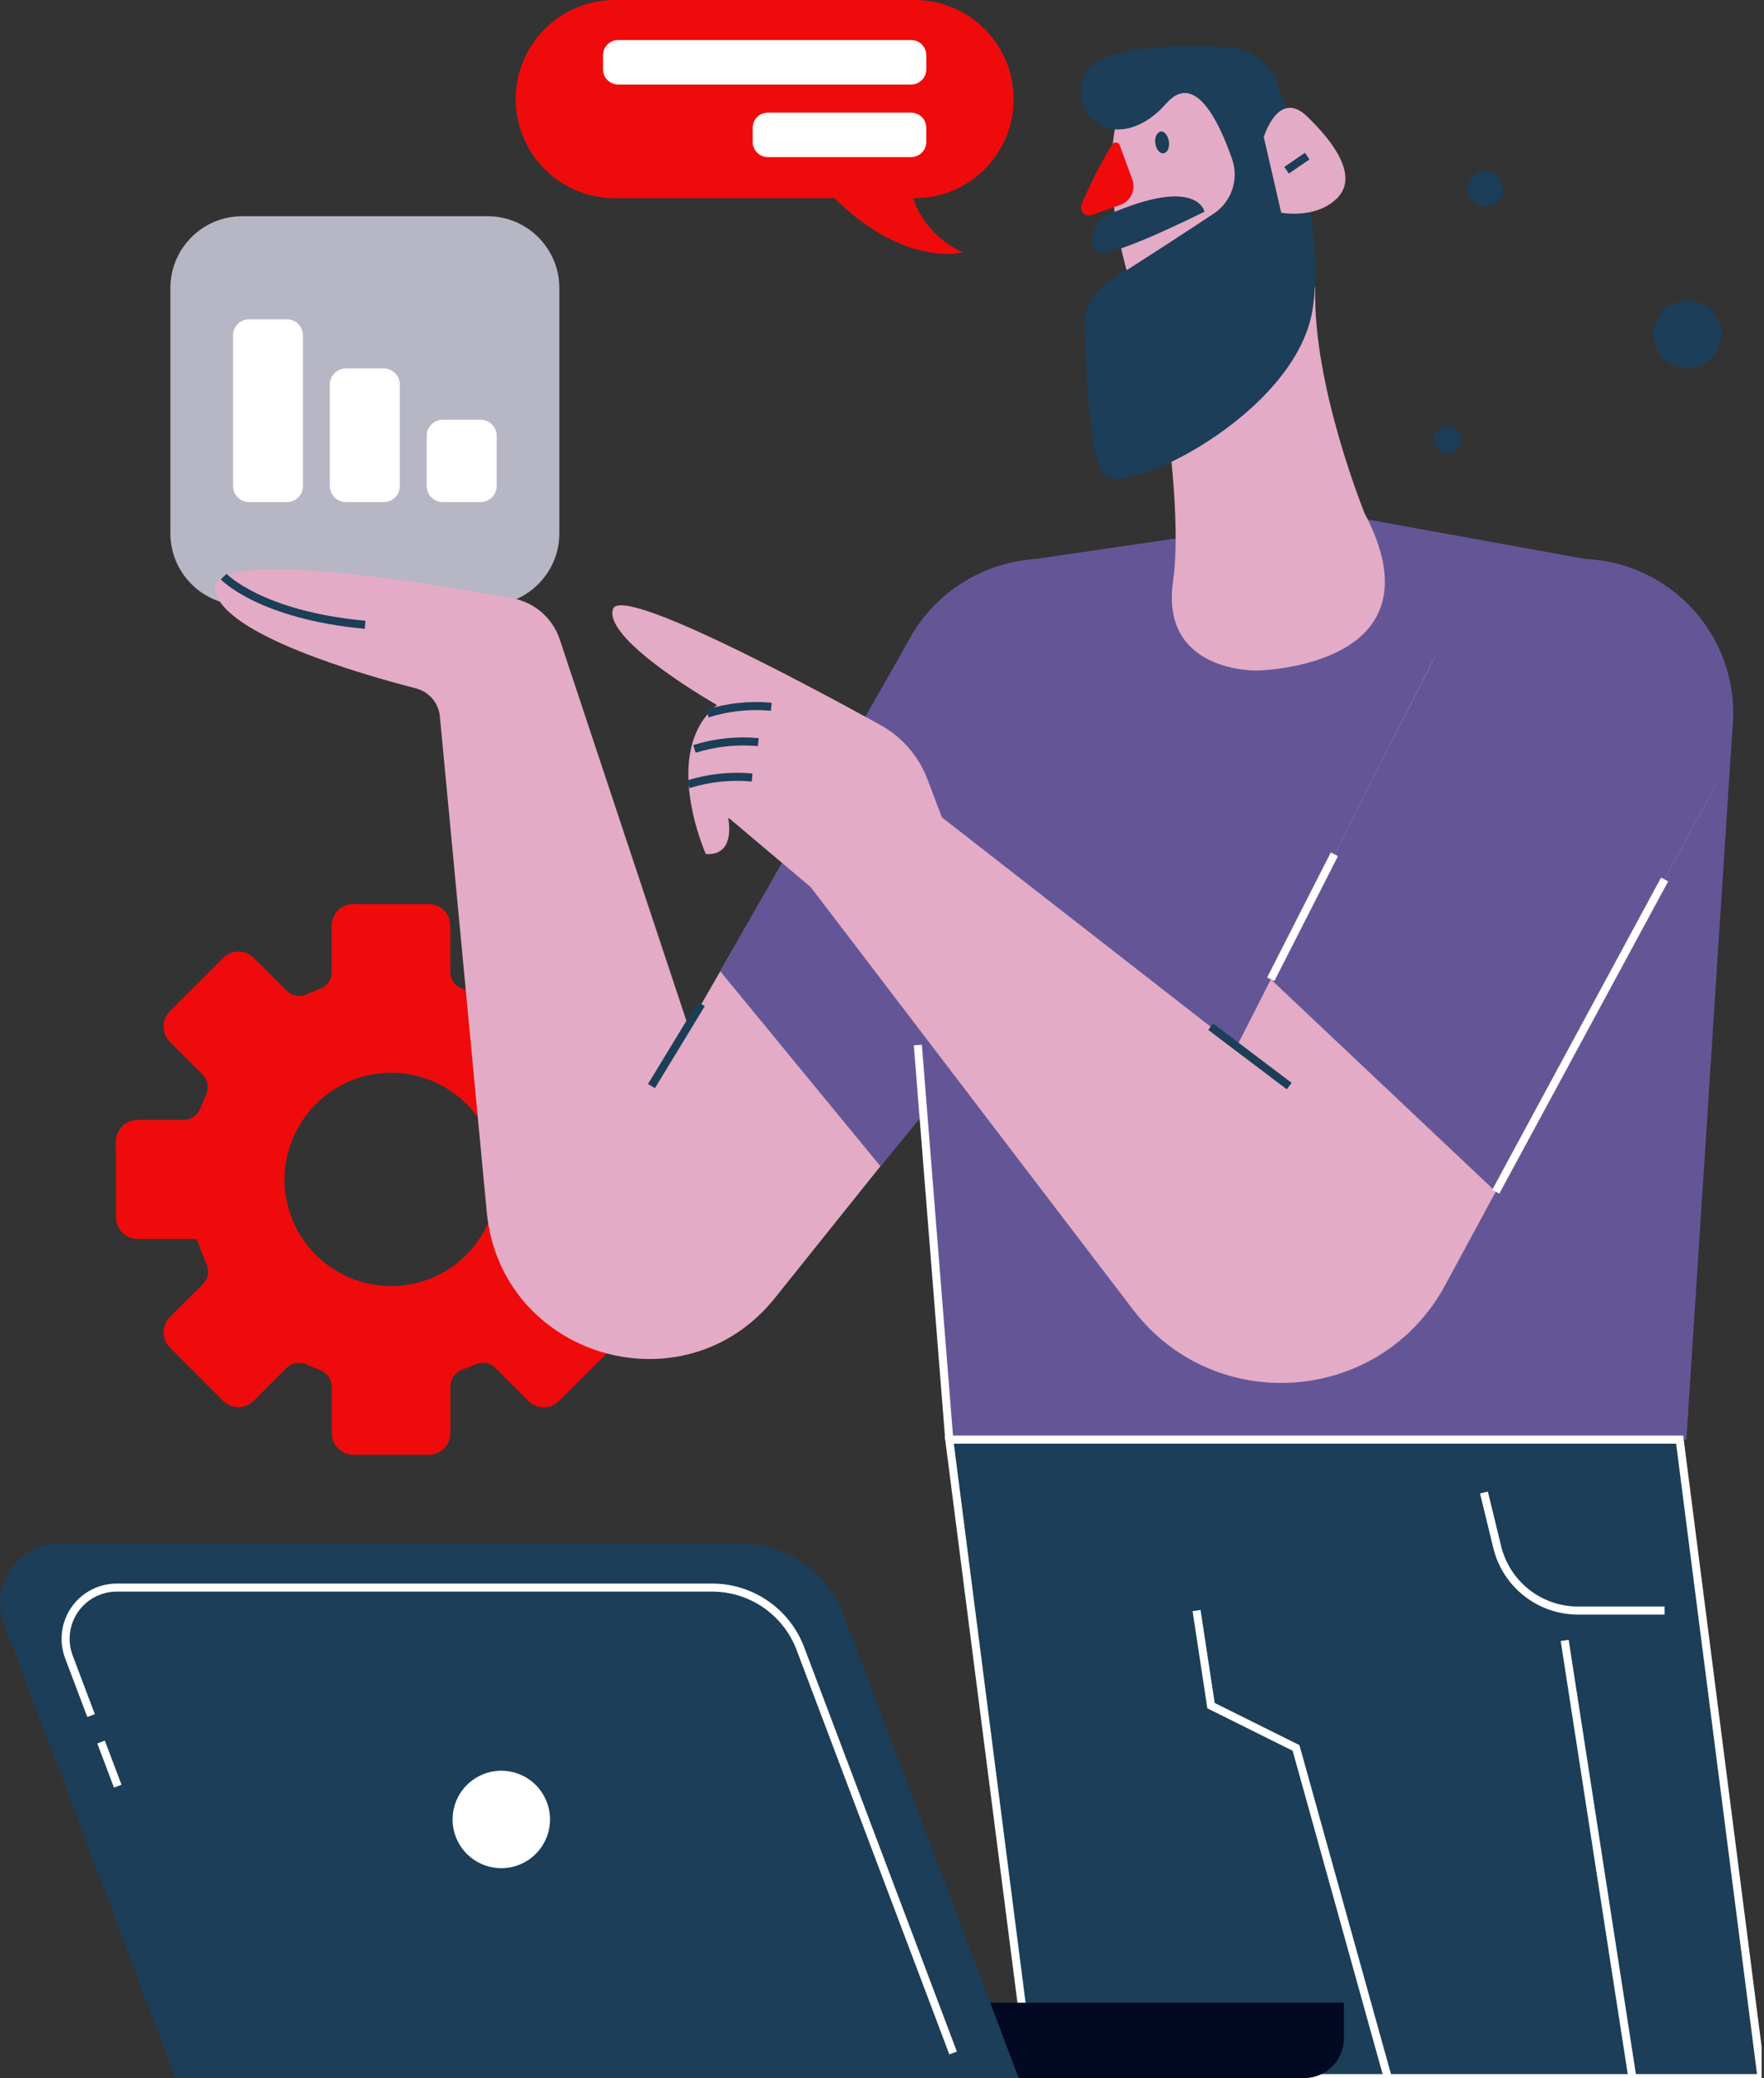
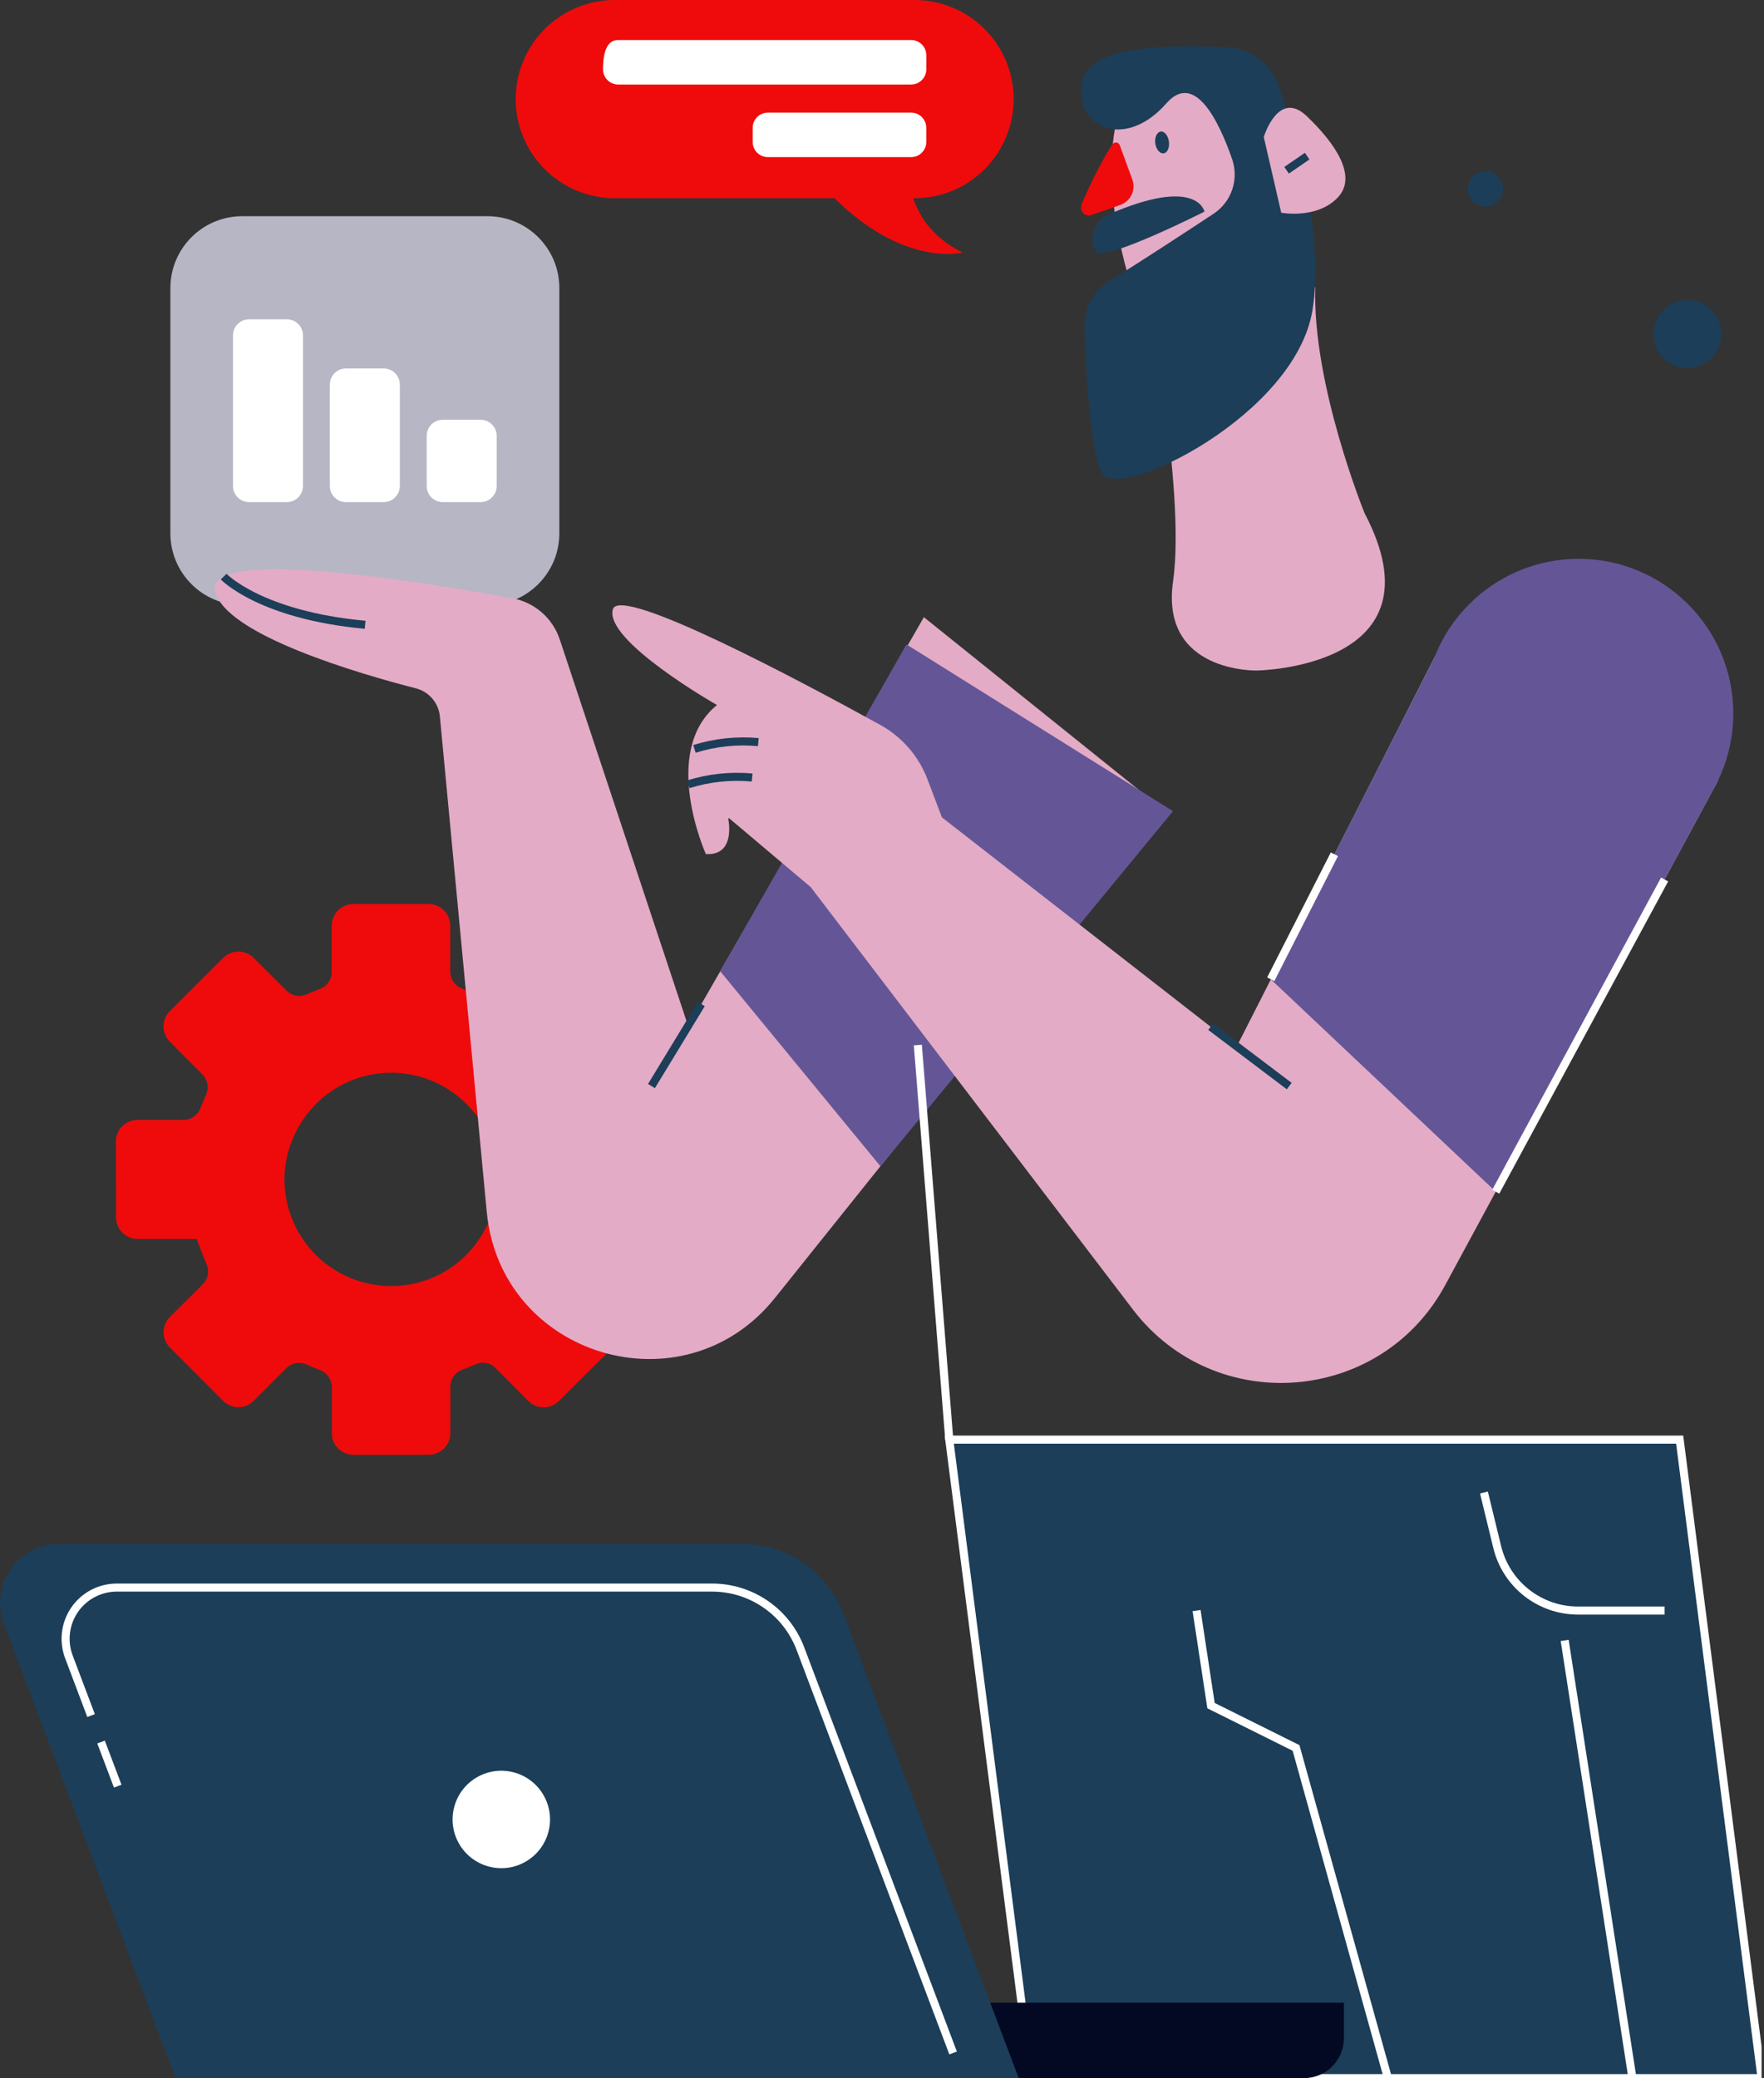
<svg xmlns="http://www.w3.org/2000/svg" width="219" height="258" viewBox="0 0 219 258" fill="none">
  <rect x="0" y="0" width="219" height="258" fill="#333333" stroke="none" />
  <g clip-path="url(#clip0_1872_5285)">
    <path d="M14.387 141.719C14.389 141.007 14.674 140.325 15.178 139.823C15.682 139.32 16.366 139.039 17.078 139.04H22.804C23.265 139.033 23.714 138.886 24.09 138.618C24.466 138.349 24.75 137.972 24.906 137.537C25.106 137 25.328 136.475 25.565 135.953C25.764 135.536 25.83 135.068 25.755 134.612C25.679 134.155 25.466 133.734 25.143 133.403L21.09 129.331C20.587 128.827 20.304 128.144 20.304 127.431C20.304 126.718 20.587 126.035 21.09 125.53L27.704 118.924C27.953 118.674 28.249 118.476 28.575 118.341C28.901 118.206 29.25 118.136 29.603 118.136C29.955 118.136 30.305 118.206 30.63 118.341C30.956 118.476 31.252 118.674 31.501 118.924L35.573 122.995C35.887 123.309 36.288 123.522 36.724 123.605C37.16 123.689 37.611 123.64 38.019 123.465C38.6 123.217 39.233 122.965 39.774 122.751C40.188 122.588 40.543 122.304 40.794 121.936C41.045 121.569 41.179 121.134 41.18 120.689V114.919C41.18 114.206 41.463 113.523 41.967 113.019C42.471 112.515 43.155 112.232 43.867 112.232H53.213C53.925 112.232 54.609 112.515 55.113 113.019C55.617 113.523 55.9 114.206 55.9 114.919V120.656C55.905 121.117 56.052 121.564 56.32 121.939C56.588 122.314 56.965 122.597 57.399 122.751C57.961 122.961 58.515 123.192 59.061 123.447C59.477 123.647 59.945 123.714 60.401 123.64C60.857 123.566 61.279 123.354 61.611 123.032L65.682 118.987C65.931 118.737 66.227 118.539 66.553 118.404C66.879 118.269 67.228 118.199 67.581 118.199C67.933 118.199 68.283 118.269 68.609 118.404C68.934 118.539 69.23 118.737 69.479 118.987L76.101 125.652C76.351 125.901 76.549 126.197 76.685 126.523C76.82 126.849 76.89 127.198 76.89 127.551C76.89 127.904 76.82 128.253 76.685 128.579C76.549 128.905 76.351 129.201 76.101 129.45L72.004 133.521C71.689 133.834 71.474 134.235 71.389 134.671C71.304 135.107 71.352 135.559 71.526 135.968C71.774 136.553 72.026 137.182 72.237 137.726C72.4 138.139 72.683 138.494 73.05 138.745C73.417 138.996 73.85 139.131 74.295 139.132H80.091C80.444 139.133 80.793 139.204 81.118 139.34C81.444 139.476 81.74 139.674 81.989 139.925C82.237 140.175 82.435 140.471 82.569 140.798C82.703 141.124 82.772 141.474 82.77 141.827L82.748 151.172C82.747 151.525 82.677 151.874 82.541 152.2C82.405 152.526 82.206 152.821 81.956 153.07C81.706 153.319 81.409 153.516 81.083 153.65C80.756 153.784 80.407 153.853 80.054 153.852H74.317C73.858 153.857 73.411 154.001 73.035 154.265C72.66 154.529 72.374 154.902 72.215 155.332C72.011 155.865 71.793 156.395 71.556 156.913C71.356 157.33 71.288 157.798 71.363 158.255C71.437 158.711 71.649 159.134 71.97 159.467L76.019 163.538C76.269 163.788 76.467 164.084 76.602 164.41C76.738 164.736 76.807 165.086 76.807 165.439C76.807 165.792 76.738 166.141 76.602 166.467C76.467 166.793 76.269 167.09 76.019 167.339L69.394 173.931C69.145 174.181 68.849 174.379 68.523 174.514C68.198 174.649 67.848 174.718 67.496 174.718C67.143 174.718 66.794 174.649 66.468 174.514C66.142 174.379 65.846 174.181 65.597 173.931L61.526 169.834C61.212 169.52 60.81 169.307 60.374 169.223C59.938 169.14 59.487 169.188 59.079 169.364C58.494 169.612 57.865 169.863 57.325 170.074C56.91 170.237 56.554 170.52 56.302 170.888C56.051 171.256 55.916 171.69 55.914 172.136V177.928C55.913 178.641 55.628 179.323 55.124 179.826C54.62 180.329 53.936 180.612 53.224 180.612H43.875C43.522 180.611 43.173 180.541 42.848 180.406C42.523 180.271 42.227 180.073 41.978 179.823C41.73 179.574 41.532 179.278 41.398 178.952C41.263 178.626 41.194 178.277 41.195 177.925V172.188C41.19 171.726 41.044 171.277 40.776 170.901C40.508 170.525 40.131 170.24 39.696 170.085C39.163 169.886 38.634 169.664 38.112 169.427C37.696 169.226 37.229 169.159 36.773 169.233C36.318 169.307 35.896 169.519 35.565 169.841L31.494 173.912C31.245 174.162 30.949 174.36 30.623 174.495C30.297 174.63 29.948 174.7 29.595 174.7C29.243 174.7 28.893 174.63 28.568 174.495C28.242 174.36 27.946 174.162 27.697 173.912L21.094 167.295C20.59 166.791 20.308 166.108 20.308 165.396C20.308 164.684 20.59 164.001 21.094 163.497L25.187 159.426C25.501 159.112 25.714 158.711 25.798 158.275C25.881 157.839 25.832 157.388 25.657 156.979C25.061 155.58 24.451 153.915 24.417 153.819H17.089C16.377 153.818 15.694 153.534 15.191 153.03C14.688 152.527 14.406 151.844 14.406 151.132L14.387 141.719ZM53.342 158.771C54.065 158.492 54.761 158.149 55.422 157.746C56.721 156.948 57.873 155.932 58.827 154.744C59.299 154.154 59.723 153.526 60.093 152.867C60.461 152.21 60.774 151.523 61.029 150.813C61.286 150.101 61.48 149.368 61.611 148.622C61.879 147.105 61.871 145.551 61.589 144.036C61.237 142.12 60.466 140.304 59.332 138.719C58.198 137.135 56.728 135.819 55.028 134.868C53.327 133.916 51.438 133.352 49.494 133.214C47.55 133.077 45.6 133.37 43.782 134.073C42.343 134.628 41.016 135.436 39.862 136.46C39.577 136.712 39.303 136.974 39.044 137.248C37.472 138.896 36.341 140.914 35.754 143.115C35.256 144.972 35.18 146.917 35.532 148.807C35.884 150.724 36.655 152.54 37.789 154.124C38.924 155.709 40.394 157.024 42.095 157.976C43.796 158.927 45.686 159.492 47.63 159.629C49.574 159.767 51.524 159.474 53.342 158.771V158.771Z" fill="#EF0B0B" />
    <path d="M30.076 26.841H60.519C65.447 26.841 69.442 30.837 69.442 35.765V66.207C69.442 71.136 65.447 75.131 60.519 75.131H30.076C25.148 75.131 21.153 71.136 21.153 66.207V35.765C21.153 30.837 25.148 26.841 30.076 26.841Z" fill="#B6B6C5" />
    <path d="M54.97 52.113H59.667C60.769 52.113 61.662 53.006 61.662 54.108V60.341C61.662 61.442 60.769 62.336 59.667 62.336H54.97C53.868 62.336 52.975 61.442 52.975 60.341V54.108C52.975 53.006 53.868 52.113 54.97 52.113Z" fill="white" />
    <path d="M42.945 45.743H47.642C48.744 45.743 49.637 46.636 49.637 47.738V60.34C49.637 61.442 48.744 62.335 47.642 62.335H42.945C41.843 62.335 40.95 61.442 40.95 60.34V47.738C40.95 46.636 41.843 45.743 42.945 45.743Z" fill="white" />
    <path d="M30.923 39.64H35.62C36.722 39.64 37.615 40.533 37.615 41.635V60.34C37.615 61.442 36.722 62.335 35.62 62.335H30.923C29.822 62.335 28.928 61.442 28.928 60.34V41.635C28.928 40.533 29.822 39.64 30.923 39.64Z" fill="white" />
-     <path d="M178.039 54.589C178.039 54.927 178.139 55.258 178.327 55.539C178.515 55.82 178.782 56.039 179.094 56.169C179.407 56.298 179.751 56.332 180.082 56.266C180.414 56.2 180.719 56.037 180.958 55.798C181.197 55.559 181.36 55.254 181.426 54.922C181.492 54.591 181.458 54.247 181.329 53.934C181.199 53.622 180.98 53.355 180.699 53.167C180.418 52.979 180.087 52.879 179.749 52.879C179.295 52.879 178.86 53.059 178.54 53.38C178.219 53.7 178.039 54.135 178.039 54.589V54.589Z" fill="#1C3E58" />
    <path d="M184.401 25.646C183.191 25.646 182.21 24.665 182.21 23.455C182.21 22.245 183.191 21.264 184.401 21.264C185.612 21.264 186.593 22.245 186.593 23.455C186.593 24.665 185.612 25.646 184.401 25.646Z" fill="#1C3E58" />
    <path d="M205.389 42.453C204.854 40.186 206.258 37.913 208.526 37.378C210.794 36.843 213.067 38.247 213.602 40.515C214.137 42.783 212.733 45.056 210.465 45.591C208.197 46.126 205.924 44.721 205.389 42.453Z" fill="#1C3E58" />
    <path d="M113.538 2.23083e-06H76.323C73.061 2.23083e-06 69.933 1.296 67.626 3.602C65.32 5.909 64.024 9.037 64.024 12.299V12.299C64.022 13.915 64.339 15.516 64.957 17.009C65.574 18.503 66.48 19.86 67.622 21.003C68.764 22.146 70.121 23.053 71.614 23.672C73.107 24.291 74.707 24.609 76.323 24.609H103.597C112.406 33.281 119.512 31.342 119.512 31.342C115.885 29.587 114.168 26.956 113.372 24.609H113.546C116.808 24.609 119.936 23.314 122.243 21.007C124.549 18.7 125.845 15.572 125.845 12.31V12.31C125.846 10.694 125.529 9.092 124.911 7.598C124.293 6.104 123.387 4.747 122.244 3.604C121.101 2.46 119.744 1.554 118.25 0.935C116.756 0.317 115.155 -0.001 113.538 2.23083e-06Z" fill="#EF0B0B" />
-     <path d="M113.12 10.492L76.745 10.492C75.706 10.492 74.865 9.65 74.865 8.612V6.85C74.865 5.812 75.706 4.97 76.745 4.97L113.12 4.97C114.158 4.97 115 5.812 115 6.85V8.612C115 9.65 114.158 10.492 113.12 10.492Z" fill="white" />
+     <path d="M113.12 10.492L76.745 10.492C75.706 10.492 74.865 9.65 74.865 8.612C74.865 5.812 75.706 4.97 76.745 4.97L113.12 4.97C114.158 4.97 115 5.812 115 6.85V8.612C115 9.65 114.158 10.492 113.12 10.492Z" fill="white" />
    <path d="M113.116 19.505L95.325 19.505C94.286 19.505 93.445 18.663 93.445 17.625V15.863C93.445 14.825 94.286 13.983 95.325 13.983L113.116 13.983C114.155 13.983 114.997 14.825 114.997 15.863V17.625C114.997 18.663 114.155 19.505 113.116 19.505Z" fill="white" />
-     <path d="M125.612 69.82L149.617 66.326L169.352 64.419L201.982 70.33L215.047 90.931L209.362 178.727H117.458L110.777 85.446L125.612 69.82Z" fill="#645696" />
    <path d="M114.7 76.623L85.461 127.467L69.494 79.388C69.061 78.085 68.286 76.923 67.25 76.022C66.214 75.122 64.955 74.516 63.605 74.269C52.679 72.267 25.601 67.84 26.697 73.322C27.792 78.803 44.903 83.73 51.65 85.462C52.442 85.669 53.151 86.114 53.681 86.738C54.21 87.362 54.535 88.133 54.611 88.948L60.429 150.451C62.132 168.469 84.887 175.275 96.202 161.148L144.632 100.674L114.7 76.623Z" fill="#E3ABC6" />
    <path d="M112.539 80.005L89.414 120.578L109.308 144.795L145.628 100.706L112.539 80.005Z" fill="#645696" />
    <path d="M87.071 124.653L80.879 134.835" stroke="#1C3E58" stroke-miterlimit="10" />
    <path d="M27.767 71.586C27.767 71.586 32.297 76.364 45.329 77.567" stroke="#1C3E58" stroke-miterlimit="10" />
-     <path d="M129.728 107.783C119.123 107.783 110.526 99.186 110.526 88.581C110.526 77.976 119.123 69.379 129.728 69.379C140.333 69.379 148.929 77.976 148.929 88.581C148.929 99.186 140.333 107.783 129.728 107.783Z" fill="#645696" />
    <path d="M208.53 178.728L218.7 257.997H128.021L117.85 178.728H208.53Z" fill="#1C3E58" />
    <path d="M208.53 178.728L218.7 257.997H128.021L117.85 178.728H208.53Z" stroke="white" stroke-miterlimit="10" />
    <path d="M172.31 257.996L160.903 217.005L150.347 211.753L148.555 199.95" stroke="white" stroke-miterlimit="10" />
    <path d="M202.663 257.974L194.254 203.655" stroke="white" stroke-miterlimit="10" />
    <path d="M206.661 199.95H195.909C193.595 199.95 191.348 199.172 189.529 197.742C187.71 196.312 186.424 194.312 185.878 192.063L184.231 185.293" stroke="white" stroke-miterlimit="10" />
    <path d="M213.249 97.002L179.419 159.552C171.429 174.335 150.846 175.941 140.653 162.58L100.654 110.137L90.535 101.595C90.524 101.584 90.51 101.577 90.495 101.574C90.48 101.572 90.464 101.575 90.45 101.583C90.437 101.59 90.426 101.602 90.42 101.616C90.414 101.631 90.413 101.646 90.417 101.661C90.583 102.568 91.042 106.232 87.633 106.033C87.633 106.033 81.919 93.345 89.007 87.527C89.007 87.527 74.942 79.525 76.089 75.638C76.989 72.574 99.696 84.71 109.271 89.988C111.972 91.474 114.056 93.874 115.148 96.757L116.936 101.473L153.515 129.972L178.154 81.486L213.249 97.002Z" fill="#E3ABC6" />
    <path d="M150.306 127.466L160.055 134.835" stroke="#1C3E58" stroke-miterlimit="10" />
    <path d="M85.45 97.368C88.011 96.566 90.706 96.28 93.378 96.528" stroke="#1C3E58" stroke-miterlimit="10" />
    <path d="M86.216 92.975C88.777 92.172 91.471 91.887 94.144 92.134" stroke="#1C3E58" stroke-miterlimit="10" />
-     <path d="M87.826 88.581C90.387 87.779 93.082 87.494 95.754 87.741" stroke="#1C3E58" stroke-miterlimit="10" />
    <path d="M195.986 107.783C185.381 107.783 176.784 99.186 176.784 88.581C176.784 77.976 185.381 69.379 195.986 69.379C206.591 69.379 215.188 77.976 215.188 88.581C215.188 99.186 206.591 107.783 195.986 107.783Z" fill="#645696" />
    <path d="M179.901 78.088L157.764 121.574L185.701 147.949L213.249 97.001L179.901 78.088Z" fill="#645696" />
    <path d="M142.204 35.654C142.204 35.654 147.264 60.771 145.635 72.17C144.007 83.57 156.054 83.244 156.054 83.244C156.054 83.244 179.505 82.919 169.408 63.702C169.408 63.702 162.894 47.705 163.297 35.654H142.204Z" fill="#E3ABC6" />
    <path d="M141.179 37.727C141.179 37.727 135.93 24.033 138.939 13.747C141.948 3.461 153.311 10.63 153.311 10.63L158.789 32.079L141.179 37.727Z" fill="#E3ABC6" />
    <path d="M137.67 34.936C136.72 35.532 135.943 36.365 135.414 37.354C134.886 38.343 134.625 39.452 134.657 40.573C134.82 46.228 135.331 56.54 136.911 58.86C139.132 62.095 160.806 51.547 162.942 38.504C164.452 29.295 160.91 16.996 158.704 10.575C158.254 9.266 157.425 8.121 156.322 7.285C155.22 6.449 153.893 5.961 152.512 5.881C146.238 5.511 135.63 5.552 134.494 9.686C132.873 15.608 139.472 18.921 144.798 12.836C148.322 8.813 151.335 15.057 152.967 19.753C153.393 20.982 153.396 22.317 152.976 23.548C152.557 24.778 151.738 25.833 150.65 26.545C147.163 28.855 141.8 32.349 137.67 34.936Z" fill="#1C3E58" />
    <path d="M137.666 26.612C137.062 26.87 136.546 27.299 136.181 27.846C135.816 28.392 135.618 29.034 135.612 29.691C135.59 29.979 135.626 30.269 135.721 30.542C135.815 30.815 135.965 31.066 136.16 31.279C137.37 32.415 149.532 26.275 149.532 26.275C149.532 26.275 148.681 21.811 137.666 26.612Z" fill="#1C3E58" />
    <path d="M145.12 17.577C145.224 18.317 144.931 18.972 144.465 19.035C143.999 19.098 143.54 18.554 143.432 17.814C143.325 17.074 143.621 16.419 144.088 16.333C144.554 16.248 145.017 16.837 145.12 17.577Z" fill="#1C3E58" />
    <path d="M139.021 18.036C138.991 17.945 138.935 17.865 138.86 17.804C138.786 17.744 138.695 17.706 138.6 17.694C138.505 17.683 138.408 17.699 138.321 17.741C138.235 17.782 138.162 17.848 138.111 17.929C138.111 17.929 136.478 20.261 134.317 25.25C133.947 26.105 134.628 27.008 135.505 26.697L139.084 25.442C139.692 25.23 140.192 24.786 140.476 24.208C140.76 23.63 140.805 22.963 140.602 22.352L139.021 18.036Z" fill="#EF0B0B" />
    <path d="M156.898 17.011C156.898 17.011 158.693 11.037 162.235 14.42C165.777 17.803 168.634 21.956 166.01 24.599C163.386 27.241 159.063 26.408 159.063 26.408L156.898 17.011Z" fill="#E3ABC6" />
    <path d="M159.729 21.138L162.283 19.384" stroke="#1C3E58" stroke-miterlimit="10" />
    <path d="M117.85 178.728L113.949 129.742" stroke="white" stroke-miterlimit="10" />
    <path d="M206.66 109.19L185.7 147.949" stroke="white" stroke-miterlimit="10" />
    <path d="M157.764 121.574L165.662 106.058" stroke="white" stroke-miterlimit="10" />
    <path d="M166.843 248.64H96.02V258H161.883C163.2 258 164.462 257.477 165.393 256.546C166.324 255.615 166.846 254.353 166.846 253.037V248.64H166.843Z" fill="#030823" />
    <path d="M21.789 257.996H126.474L104.714 200.376C103.749 197.82 102.027 195.618 99.779 194.064C97.531 192.51 94.863 191.678 92.13 191.678H7.291C6.112 191.678 4.95 191.964 3.905 192.512C2.86 193.06 1.964 193.853 1.294 194.823C0.623 195.794 0.197 196.912 0.054 198.083C-0.089 199.254 0.053 200.442 0.47 201.546L21.789 257.996Z" fill="#1C3E58" />
    <path d="M12.547 216.272L14.616 221.75" stroke="white" stroke-miterlimit="10" />
    <path d="M118.327 254.876L102.52 213.016L99.37 204.677C98.529 202.449 97.03 200.53 95.071 199.176C93.113 197.822 90.788 197.097 88.407 197.097H14.498C13.47 197.097 12.458 197.347 11.547 197.824C10.637 198.301 9.856 198.992 9.272 199.838C8.688 200.683 8.317 201.658 8.192 202.678C8.067 203.698 8.191 204.733 8.553 205.695L11.307 212.986" stroke="white" stroke-miterlimit="10" />
    <path d="M57.032 228.964C55.331 226.089 56.283 222.38 59.158 220.679C62.032 218.978 65.741 219.93 67.442 222.805C69.143 225.679 68.191 229.388 65.317 231.089C62.442 232.79 58.733 231.838 57.032 228.964Z" fill="white" />
  </g>
  <defs>
    <clipPath id="clip0_1872_5285">
      <rect width="218.7" height="258" fill="white" transform="matrix(-1 0 0 1 218.7 0)" />
    </clipPath>
  </defs>
</svg>